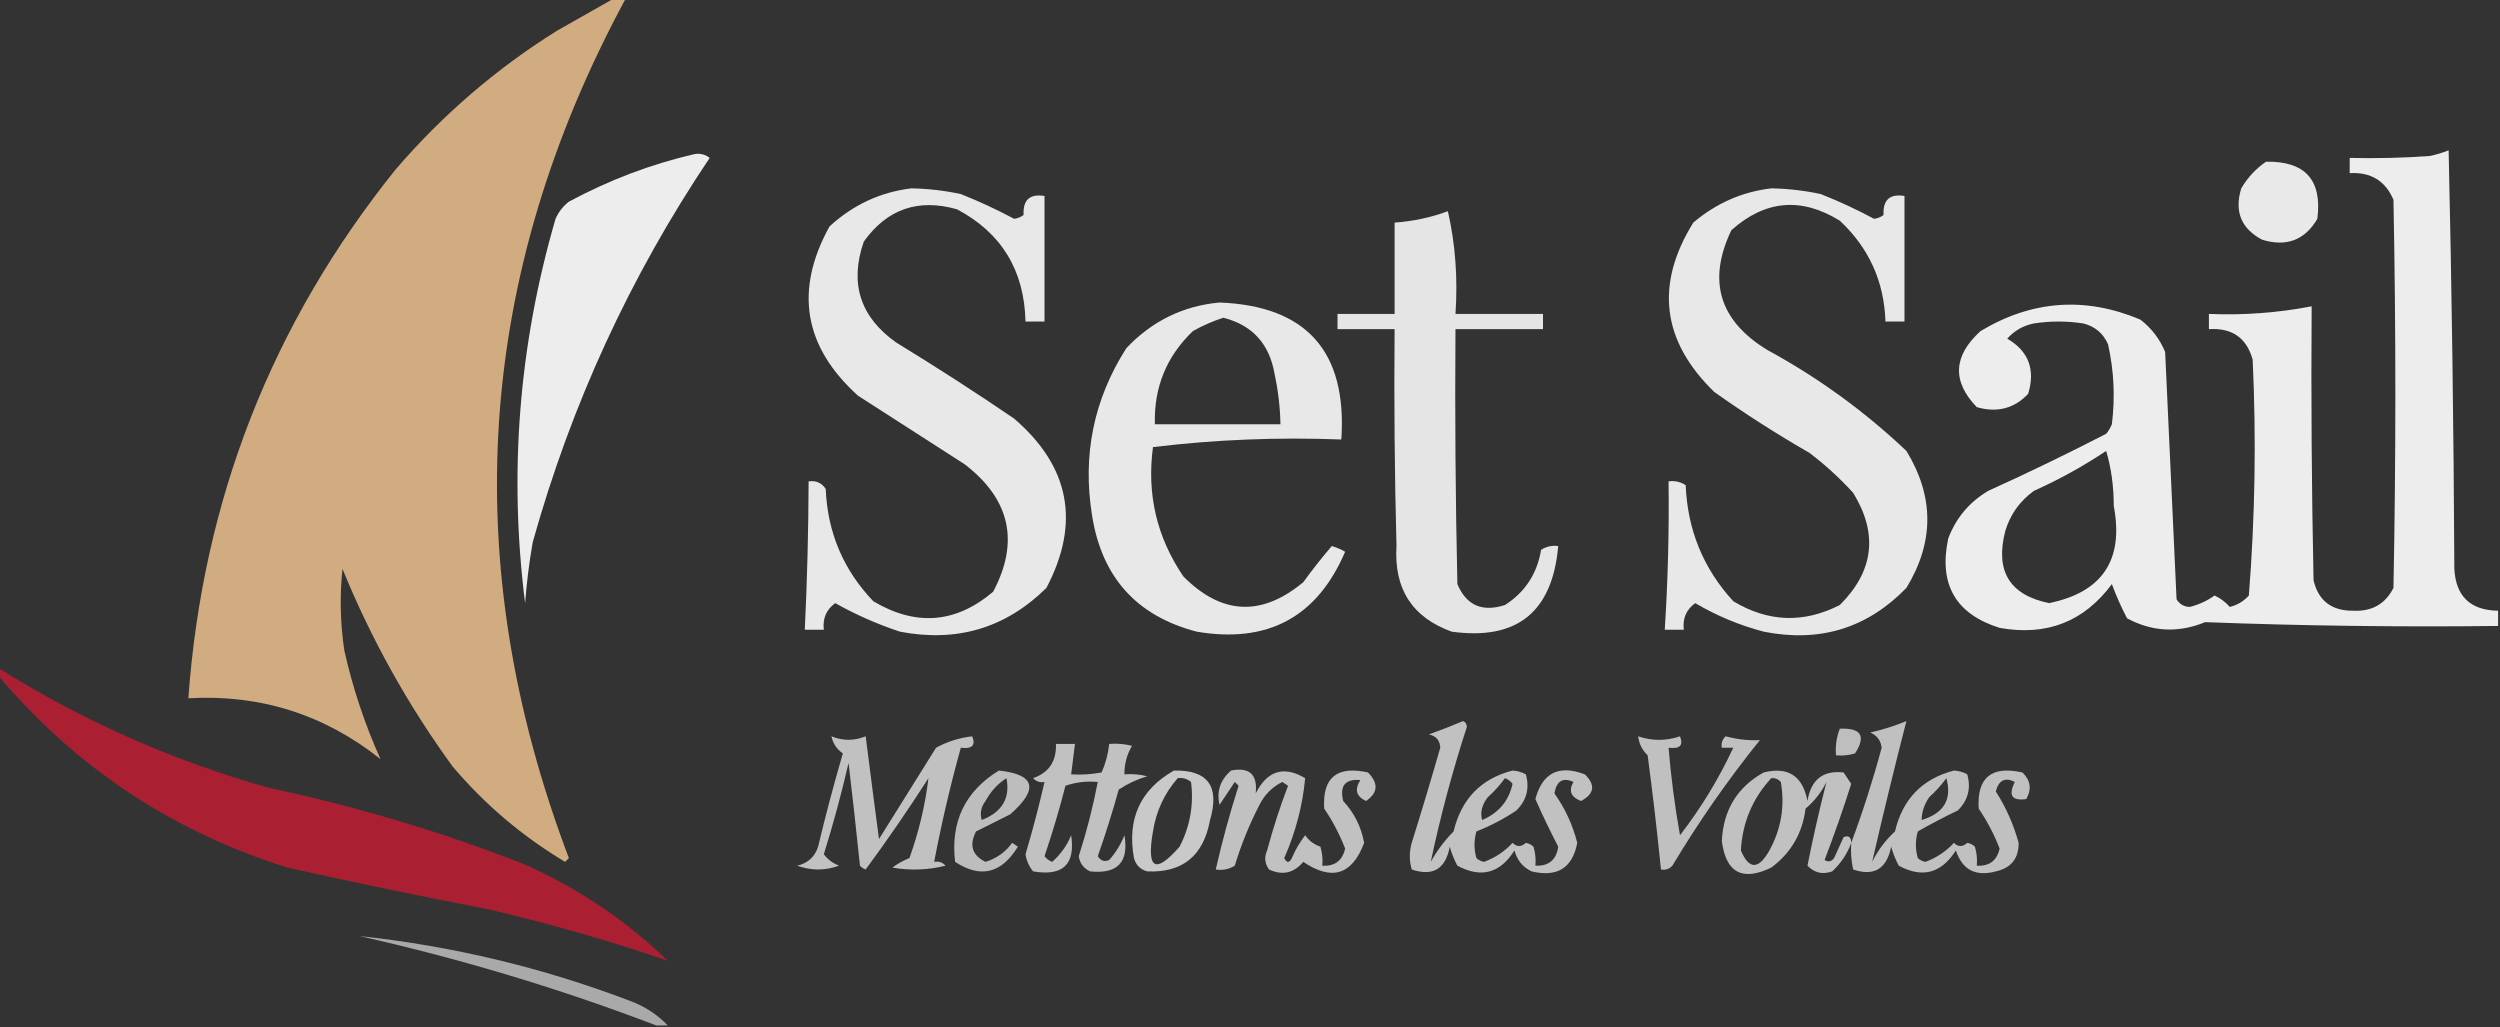
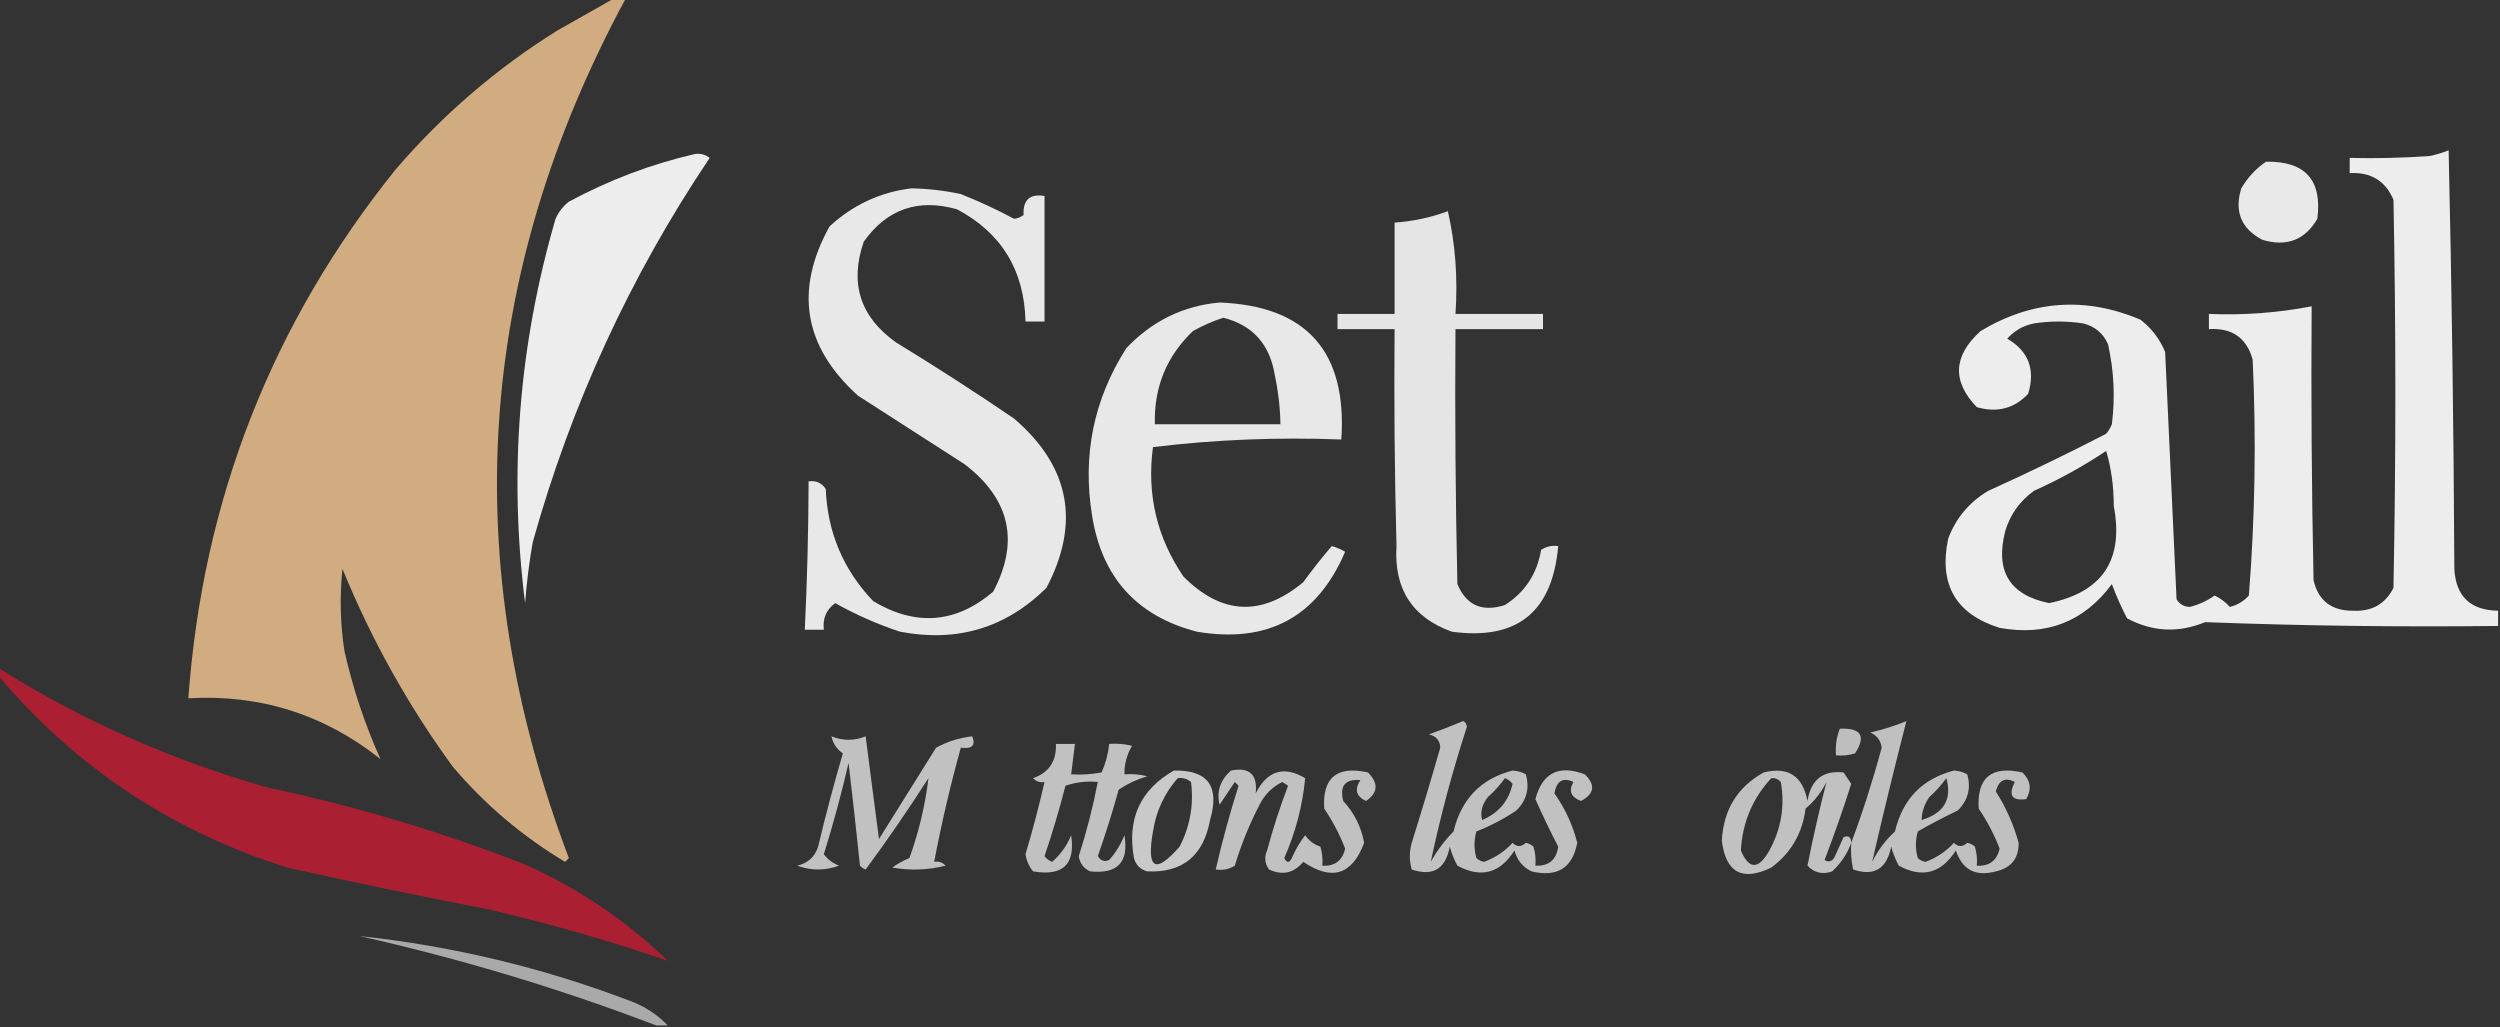
<svg xmlns="http://www.w3.org/2000/svg" version="1.1" width="657px" height="270px" style="shape-rendering:geometricPrecision; text-rendering:geometricPrecision; image-rendering:optimizeQuality; fill-rule:evenodd; clip-rule:evenodd">
  <rect width="100%" height="100%" fill="#333333" stroke="none" />
  <g>
    <path style="opacity:0.964" fill="#d6b083" d="M 161.5,-0.5 C 162.5,-0.5 163.5,-0.5 164.5,-0.5C 125.03,72.484 120.03,147.817 149.5,225.5C 149.167,225.833 148.833,226.167 148.5,226.5C 137.296,219.797 127.462,211.463 119,201.5C 107.263,185.403 97.597,168.069 90,149.5C 89.256,156.693 89.423,163.859 90.5,171C 92.741,180.943 95.908,190.443 100,199.5C 85.255,187.769 68.421,182.435 49.5,183.5C 53.284,131.305 71.451,84.971 104,44.5C 116.399,30.088 130.566,17.921 146.5,8C 151.563,5.139 156.563,2.306 161.5,-0.5 Z" />
  </g>
  <g>
    <path style="opacity:0.912" fill="#fefffe" d="M 656.5,160.5 C 656.5,161.833 656.5,163.167 656.5,164.5C 630.783,164.802 605.117,164.469 579.5,163.5C 572.481,166.391 565.647,166.058 559,162.5C 557.472,159.583 556.139,156.583 555,153.5C 547.67,163.394 537.836,167.227 525.5,165C 513.936,161.385 509.436,153.552 512,141.5C 514.027,136.136 517.527,131.969 522.5,129C 532.986,124.256 543.32,119.256 553.5,114C 554.126,113.25 554.626,112.416 555,111.5C 555.884,104.418 555.551,97.418 554,90.5C 552.749,87.619 550.583,85.786 547.5,85C 543.167,84.333 538.833,84.333 534.5,85C 531.71,85.561 529.377,86.894 527.5,89C 533.109,92.277 534.942,97.11 533,103.5C 529.34,107.367 524.84,108.534 519.5,107C 512.953,100.193 513.286,93.526 520.5,87C 534.02,78.892 548.02,77.892 562.5,84C 565.433,86.264 567.6,89.098 569,92.5C 570,114.167 571,135.833 572,157.5C 572.804,158.804 573.971,159.471 575.5,159.5C 577.872,158.897 580.039,157.897 582,156.5C 583.531,157.217 584.864,158.217 586,159.5C 587.982,159.01 589.649,158.01 591,156.5C 592.632,135.898 592.965,115.231 592,94.5C 590.406,88.775 586.573,86.108 580.5,86.5C 580.5,85.167 580.5,83.833 580.5,82.5C 589.6,82.881 598.6,82.215 607.5,80.5C 607.333,104.502 607.5,128.502 608,152.5C 609.278,157.906 612.778,160.573 618.5,160.5C 623.364,160.717 626.864,158.717 629,154.5C 629.667,120.5 629.667,86.5 629,52.5C 626.885,47.519 623.052,45.186 617.5,45.5C 617.5,44.167 617.5,42.833 617.5,41.5C 624.508,41.666 631.508,41.5 638.5,41C 640.218,40.654 641.885,40.154 643.5,39.5C 644.333,76.162 644.833,112.829 645,149.5C 645.386,156.719 649.219,160.385 656.5,160.5 Z M 553.5,118.5 C 554.827,122.951 555.494,127.784 555.5,133C 558.19,147.128 552.524,155.628 538.5,158.5C 528.087,156.364 524.254,150.031 527,139.5C 528.306,135.187 530.806,131.687 534.5,129C 541.217,125.98 547.551,122.48 553.5,118.5 Z" />
  </g>
  <g>
    <path style="opacity:0.914" fill="#fefffe" d="M 182.5,40.5 C 183.978,40.238 185.311,40.571 186.5,41.5C 165.609,72.62 150.109,106.287 140,142.5C 139.07,147.799 138.403,153.133 138,158.5C 133.678,124.349 136.345,90.682 146,57.5C 146.785,55.714 147.951,54.214 149.5,53C 160.049,47.322 171.049,43.155 182.5,40.5 Z" />
  </g>
  <g>
    <path style="opacity:0.891" fill="#fefffe" d="M 595.5,42.5 C 605.807,42.306 610.307,47.306 609,57.5C 605.723,63.109 600.89,64.942 594.5,63C 588.975,60.081 587.142,55.581 589,49.5C 590.694,46.642 592.861,44.309 595.5,42.5 Z" />
  </g>
  <g>
    <path style="opacity:0.885" fill="#fefffe" d="M 239.5,49.5 C 243.877,49.578 248.21,50.078 252.5,51C 257.323,52.912 261.989,55.079 266.5,57.5C 267.442,57.392 268.275,57.059 269,56.5C 268.791,52.541 270.625,50.874 274.5,51.5C 274.5,62.5 274.5,73.5 274.5,84.5C 272.833,84.5 271.167,84.5 269.5,84.5C 269.193,71.03 263.193,61.197 251.5,55C 241.276,52.104 233.109,54.937 227,63.5C 223.211,74.465 226.044,83.298 235.5,90C 246.003,96.417 256.337,103.084 266.5,110C 281.149,122.578 283.982,137.411 275,154.5C 264.318,165.051 251.485,168.885 236.5,166C 230.608,164.055 224.942,161.555 219.5,158.5C 217.151,160.204 216.151,162.537 216.5,165.5C 214.833,165.5 213.167,165.5 211.5,165.5C 212.126,152.509 212.46,139.509 212.5,126.5C 214.451,126.227 215.951,126.893 217,128.5C 217.476,139.947 221.643,149.78 229.5,158C 240.697,164.662 251.197,163.829 261,155.5C 267.968,142.349 265.468,131.182 253.5,122C 244.167,116 234.833,110 225.5,104C 211.213,91.122 208.713,76.289 218,59.5C 224.191,53.818 231.357,50.485 239.5,49.5 Z" />
  </g>
  <g>
-     <path style="opacity:0.886" fill="#fefffe" d="M 465.5,49.5 C 469.877,49.578 474.21,50.078 478.5,51C 483.323,52.912 487.989,55.079 492.5,57.5C 493.442,57.392 494.275,57.059 495,56.5C 494.791,52.541 496.625,50.874 500.5,51.5C 500.5,62.5 500.5,73.5 500.5,84.5C 498.833,84.5 497.167,84.5 495.5,84.5C 495.156,73.98 491.156,65.147 483.5,58C 473.379,51.738 463.879,52.572 455,60.5C 448.649,73.785 451.815,84.285 464.5,92C 477.817,99.243 489.984,108.076 501,118.5C 508.333,130.5 508.333,142.5 501,154.5C 490.717,165.102 478.217,168.935 463.5,166C 457.166,164.334 451.166,161.834 445.5,158.5C 443.151,160.204 442.151,162.537 442.5,165.5C 440.833,165.5 439.167,165.5 437.5,165.5C 438.327,152.518 438.661,139.518 438.5,126.5C 440.144,126.286 441.644,126.62 443,127.5C 443.469,139.252 447.635,149.419 455.5,158C 464.667,163.518 474,163.851 483.5,159C 492.457,150.089 493.624,140.256 487,129.5C 483.466,125.631 479.633,122.131 475.5,119C 466.899,114.061 458.565,108.728 450.5,103C 436.728,89.618 434.895,74.785 445,58.5C 451.029,53.396 457.863,50.396 465.5,49.5 Z" />
-   </g>
+     </g>
  <g>
    <path style="opacity:0.872" fill="#fefffe" d="M 380.5,55.5 C 382.471,64.105 383.138,73.105 382.5,82.5C 390.167,82.5 397.833,82.5 405.5,82.5C 405.5,83.833 405.5,85.167 405.5,86.5C 397.833,86.5 390.167,86.5 382.5,86.5C 382.333,108.836 382.5,131.169 383,153.5C 385.354,159.095 389.521,160.928 395.5,159C 400.777,155.629 403.943,150.796 405,144.5C 406.356,143.62 407.856,143.286 409.5,143.5C 407.978,160.864 398.645,168.364 381.5,166C 371.123,162.254 366.29,154.754 367,143.5C 366.5,124.503 366.333,105.503 366.5,86.5C 361.5,86.5 356.5,86.5 351.5,86.5C 351.5,85.167 351.5,83.833 351.5,82.5C 356.5,82.5 361.5,82.5 366.5,82.5C 366.5,74.5 366.5,66.5 366.5,58.5C 371.431,58.144 376.098,57.144 380.5,55.5 Z" />
  </g>
  <g>
    <path style="opacity:0.886" fill="#fefffe" d="M 320.5,79.5 C 343.381,80.391 354.048,92.391 352.5,115.5C 335.761,114.857 319.261,115.523 303,117.5C 301.343,129.887 304.01,141.221 311,151.5C 321.041,161.604 331.541,162.104 342.5,153C 344.888,149.711 347.388,146.544 350,143.5C 351.225,143.862 352.391,144.362 353.5,145C 346.162,162.173 333.162,169.173 314.5,166C 298.73,161.892 289.563,151.725 287,135.5C 284.422,119.618 287.422,104.951 296,91.5C 302.749,84.374 310.916,80.374 320.5,79.5 Z M 321.5,83.5 C 329.176,85.447 333.676,90.447 335,98.5C 335.923,102.79 336.423,107.123 336.5,111.5C 325.5,111.5 314.5,111.5 303.5,111.5C 303.224,101.821 306.557,93.654 313.5,87C 316.158,85.522 318.825,84.355 321.5,83.5 Z" />
  </g>
  <g>
    <path style="opacity:0.906" fill="#b61e32" d="M -0.5,175.5 C 21.576,189.368 45.243,199.868 70.5,207C 93.387,211.852 115.721,218.518 137.5,227C 151.756,233.283 164.422,241.783 175.5,252.5C 160.337,247.282 144.671,242.782 128.5,239C 110.778,235.589 93.111,231.922 75.5,228C 45.132,218.417 19.799,201.584 -0.5,177.5C -0.5,176.833 -0.5,176.167 -0.5,175.5 Z" />
  </g>
  <g>
    <path style="opacity:0.692" fill="#fefffe" d="M 384.5,189.5 C 385.097,189.735 385.43,190.235 385.5,191C 381.689,202.75 378.522,214.583 376,226.5C 377.646,223.546 379.646,220.88 382,218.5C 384.035,209.967 389.201,204.634 397.5,202.5C 398.772,202.57 399.938,202.903 401,203.5C 402.027,207.18 401.194,210.347 398.5,213C 395.196,215.212 391.696,217.045 388,218.5C 387.333,220.833 387.333,223.167 388,225.5C 388.561,226.022 389.228,226.355 390,226.5C 392.898,225.437 395.398,223.77 397.5,221.5C 398.598,222.615 399.765,222.615 401,221.5C 401.772,221.645 402.439,221.978 403,222.5C 403.494,224.134 403.66,225.801 403.5,227.5C 407.017,227.649 409.017,225.982 409.5,222.5C 407.366,218.399 405.366,214.233 403.5,210C 405.345,203.077 409.678,200.911 416.5,203.5C 419.351,206.283 419.017,208.616 415.5,210.5C 412.826,209.501 412.159,207.834 413.5,205.5C 410.737,204.216 409.07,205.216 408.5,208.5C 411.316,212.464 413.316,216.798 414.5,221.5C 413.249,228.109 409.249,230.609 402.5,229C 400.185,227.891 398.685,226.057 398,223.5C 394.222,229.517 389.222,230.85 383,227.5C 382.138,225.913 381.471,224.246 381,222.5C 379.892,228.383 376.558,230.383 371,228.5C 370.333,226.167 370.333,223.833 371,221.5C 373.601,213.197 376.101,204.863 378.5,196.5C 378.41,194.575 377.41,193.408 375.5,193C 378.584,191.893 381.584,190.727 384.5,189.5 Z M 395.5,204.5 C 396.289,204.783 396.956,205.283 397.5,206C 396.501,210.505 393.834,213.672 389.5,215.5C 388.959,213.477 389.459,211.477 391,209.5C 392.707,207.963 394.207,206.296 395.5,204.5 Z" />
  </g>
  <g>
    <path style="opacity:0.691" fill="#fefffe" d="M 486.5,221.5 C 489.531,213.403 492.197,205.07 494.5,196.5C 494.272,194.603 493.272,193.27 491.5,192.5C 494.775,191.763 497.942,190.763 501,189.5C 497.844,201.792 494.844,214.125 492,226.5C 493.525,223.437 495.525,220.77 498,218.5C 500.008,209.994 505.174,204.66 513.5,202.5C 514.772,202.57 515.938,202.903 517,203.5C 518.027,207.18 517.194,210.347 514.5,213C 510.921,214.706 507.421,216.539 504,218.5C 503.333,220.833 503.333,223.167 504,225.5C 504.561,226.022 505.228,226.355 506,226.5C 508.898,225.437 511.398,223.77 513.5,221.5C 514.598,222.615 515.765,222.615 517,221.5C 517.772,221.645 518.439,221.978 519,222.5C 519.494,224.134 519.66,225.801 519.5,227.5C 522.779,227.695 524.779,226.195 525.5,223C 524.057,219.279 522.223,215.779 520,212.5C 519.498,204.347 523.331,201.18 531.5,203C 533.648,205.075 533.982,207.408 532.5,210C 528.717,210.531 527.717,209.031 529.5,205.5C 526.937,204.189 525.27,205.022 524.5,208C 527.181,212.196 529.181,216.696 530.5,221.5C 530.526,225.612 528.526,228.112 524.5,229C 519.195,230.432 515.695,228.599 514,223.5C 510.177,229.521 505.177,230.855 499,227.5C 498.138,225.913 497.471,224.246 497,222.5C 495.826,228.37 492.493,230.37 487,228.5C 486.503,226.19 486.337,223.857 486.5,221.5 Z M 511.5,204.5 C 513.042,210.06 510.875,213.727 505,215.5C 505.032,213.402 505.699,211.402 507,209.5C 508.707,207.963 510.207,206.296 511.5,204.5 Z" />
  </g>
  <g>
    <path style="opacity:0.681" fill="#fefffe" d="M 483.5,191.5 C 489.126,191.264 490.46,193.431 487.5,198C 485.866,198.494 484.199,198.66 482.5,198.5C 482.298,196.05 482.631,193.717 483.5,191.5 Z" />
  </g>
  <g>
    <path style="opacity:0.699" fill="#fefffe" d="M 218.5,193.5 C 221.505,194.724 224.505,194.724 227.5,193.5C 228.637,202.506 229.803,211.506 231,220.5C 236,212.5 241,204.5 246,196.5C 248.905,194.907 252.071,193.907 255.5,193.5C 256.462,195.883 255.462,196.883 252.5,196.5C 249.753,206.408 247.419,216.408 245.5,226.5C 246.675,226.281 247.675,226.614 248.5,227.5C 243.869,228.662 239.202,228.828 234.5,228C 235.891,226.98 237.391,226.147 239,225.5C 241.472,218.616 243.138,211.616 244,204.5C 238.734,212.711 233.234,220.711 227.5,228.5C 226.914,228.291 226.414,227.957 226,227.5C 225.066,218.492 224.066,209.492 223,200.5C 221.136,208.591 218.969,216.591 216.5,224.5C 217.518,225.852 218.851,226.852 220.5,227.5C 216.833,228.833 213.167,228.833 209.5,227.5C 212.31,226.854 214.144,225.188 215,222.5C 216.963,214.277 219.13,206.11 221.5,198C 219.9,196.877 218.9,195.377 218.5,193.5 Z" />
  </g>
  <g>
-     <path style="opacity:0.691" fill="#fefffe" d="M 430.5,193.5 C 434.169,194.751 437.836,194.751 441.5,193.5C 442.462,195.883 441.462,196.883 438.5,196.5C 439.135,204.211 440.135,211.878 441.5,219.5C 447.058,212.298 451.724,204.631 455.5,196.5C 454.5,196.5 453.5,196.5 452.5,196.5C 452.281,195.325 452.614,194.325 453.5,193.5C 456.606,194.328 459.606,194.661 462.5,194.5C 454.119,204.901 446.453,215.901 439.5,227.5C 438.675,228.386 437.675,228.719 436.5,228.5C 435.499,218.489 434.332,208.489 433,198.5C 431.562,197.1 430.729,195.433 430.5,193.5 Z" />
-   </g>
+     </g>
  <g>
    <path style="opacity:0.698" fill="#fefffe" d="M 277.5,195.5 C 279.167,195.5 280.833,195.5 282.5,195.5C 282.167,198.167 281.833,200.833 281.5,203.5C 284.187,203.664 286.854,203.497 289.5,203C 290.554,200.618 291.221,198.118 291.5,195.5C 293.527,195.338 295.527,195.505 297.5,196C 296.133,198.301 295.466,200.801 295.5,203.5C 297.527,203.338 299.527,203.505 301.5,204C 298.804,204.804 296.304,205.971 294,207.5C 292.359,213.422 290.526,219.255 288.5,225C 289.275,226.23 290.275,226.563 291.5,226C 293.213,224.075 294.547,221.908 295.5,219.5C 296.7,226.584 293.7,229.75 286.5,229C 284.777,228.225 283.777,226.892 283.5,225C 285.563,218.581 287.23,212.081 288.5,205.5C 285.552,205.223 282.719,205.556 280,206.5C 278.394,212.764 276.56,218.93 274.5,225C 275.025,225.692 275.692,226.192 276.5,226.5C 278.702,224.589 280.369,222.255 281.5,219.5C 282.661,227.17 279.328,230.337 271.5,229C 270.427,227.687 269.76,226.187 269.5,224.5C 271.377,218.205 273.044,211.871 274.5,205.5C 273.325,205.719 272.325,205.386 271.5,204.5C 275.671,203.038 277.671,200.038 277.5,195.5 Z" />
  </g>
  <g>
-     <path style="opacity:0.677" fill="#fefffe" d="M 262.5,202.5 C 272.052,203.52 273.052,207.353 265.5,214C 262.491,215.504 259.491,217.004 256.5,218.5C 254.649,222.121 255.483,224.787 259,226.5C 261.899,225.598 264.232,223.931 266,221.5C 266.5,221.833 267,222.167 267.5,222.5C 263.2,229.556 257.7,230.889 251,226.5C 249.764,215.975 253.597,207.975 262.5,202.5 Z M 264.5,204.5 C 265.527,209.753 263.361,213.42 258,215.5C 257.48,213.711 257.813,212.044 259,210.5C 260.36,207.977 262.193,205.977 264.5,204.5 Z" />
-   </g>
+     </g>
  <g>
    <path style="opacity:0.731" fill="#fefffe" d="M 308.5,202.5 C 317.431,202.312 320.598,206.646 318,215.5C 316.28,224.906 310.78,229.406 301.5,229C 299.667,228.5 298.5,227.333 298,225.5C 296.157,215.197 299.657,207.53 308.5,202.5 Z M 309.5,204.5 C 310.822,204.33 311.989,204.663 313,205.5C 313.761,211.46 312.761,217.127 310,222.5C 303.61,229.803 301.277,228.469 303,218.5C 303.841,213.155 306.008,208.488 309.5,204.5 Z" />
  </g>
  <g>
    <path style="opacity:0.695" fill="#fefffe" d="M 323.5,202.5 C 328.367,201.533 330.534,203.533 330,208.5C 333.044,202.504 337.378,201.171 343,204.5C 342.32,211.722 340.487,218.722 337.5,225.5C 338.167,226.833 338.833,226.833 339.5,225.5C 340.414,223.336 341.581,221.336 343,219.5C 343.991,220.939 345.324,221.939 347,222.5C 347.494,224.134 347.66,225.801 347.5,227.5C 350.779,227.695 352.779,226.195 353.5,223C 352.057,219.279 350.223,215.779 348,212.5C 347.498,204.347 351.331,201.18 359.5,203C 362.318,205.853 362.152,208.353 359,210.5C 356.41,209.313 355.91,207.48 357.5,205C 353.513,204.661 352.013,206.494 353,210.5C 355.89,213.614 357.724,217.28 358.5,221.5C 355.355,229.919 350.022,231.586 342.5,226.5C 340.013,229.464 337.013,230.131 333.5,228.5C 332.369,226.926 332.202,225.259 333,223.5C 334.533,217.735 336.366,212.068 338.5,206.5C 338,206.167 337.5,205.833 337,205.5C 334.346,206.821 332.346,208.821 331,211.5C 328.345,216.633 326.178,221.966 324.5,227.5C 322.955,228.452 321.288,228.785 319.5,228.5C 321.185,221.092 323.185,213.759 325.5,206.5C 325.167,206.167 324.833,205.833 324.5,205.5C 323.167,207.5 321.833,209.5 320.5,211.5C 319.666,208.002 320.666,205.002 323.5,202.5 Z" />
  </g>
  <g>
    <path style="opacity:0.698" fill="#fefffe" d="M 486.5,221.5 C 485.49,224.33 483.823,226.83 481.5,229C 478.975,229.896 476.808,229.396 475,227.5C 476.467,220.103 478.134,212.77 480,205.5C 478.638,208.236 476.804,210.569 474.5,212.5C 473.676,218.989 470.676,224.155 465.5,228C 457.888,231.681 453.555,229.347 452.5,221C 452.897,212.851 456.564,206.851 463.5,203C 469.917,201.404 473.751,203.904 475,210.5C 475.93,204.882 479.096,202.382 484.5,203C 485.167,204 485.833,205 486.5,206C 484.367,212.731 482.034,219.398 479.5,226C 480.449,226.617 481.282,226.451 482,225.5C 482.837,223.649 483.671,221.816 484.5,220C 485.816,219.472 486.483,219.972 486.5,221.5 Z M 465.5,204.5 C 466.496,204.414 467.329,204.748 468,205.5C 469.098,211.847 468.098,217.847 465,223.5C 462.145,228.571 459.645,228.571 457.5,223.5C 457.913,216.137 460.58,209.804 465.5,204.5 Z" />
  </g>
  <g>
    <path style="opacity:0.58" fill="#fefffe" d="M 175.5,269.5 C 174.5,269.5 173.5,269.5 172.5,269.5C 147.181,259.831 121.181,251.998 94.5,246C 118.855,248.606 142.522,254.273 165.5,263C 169.411,264.444 172.744,266.611 175.5,269.5 Z" />
  </g>
</svg>